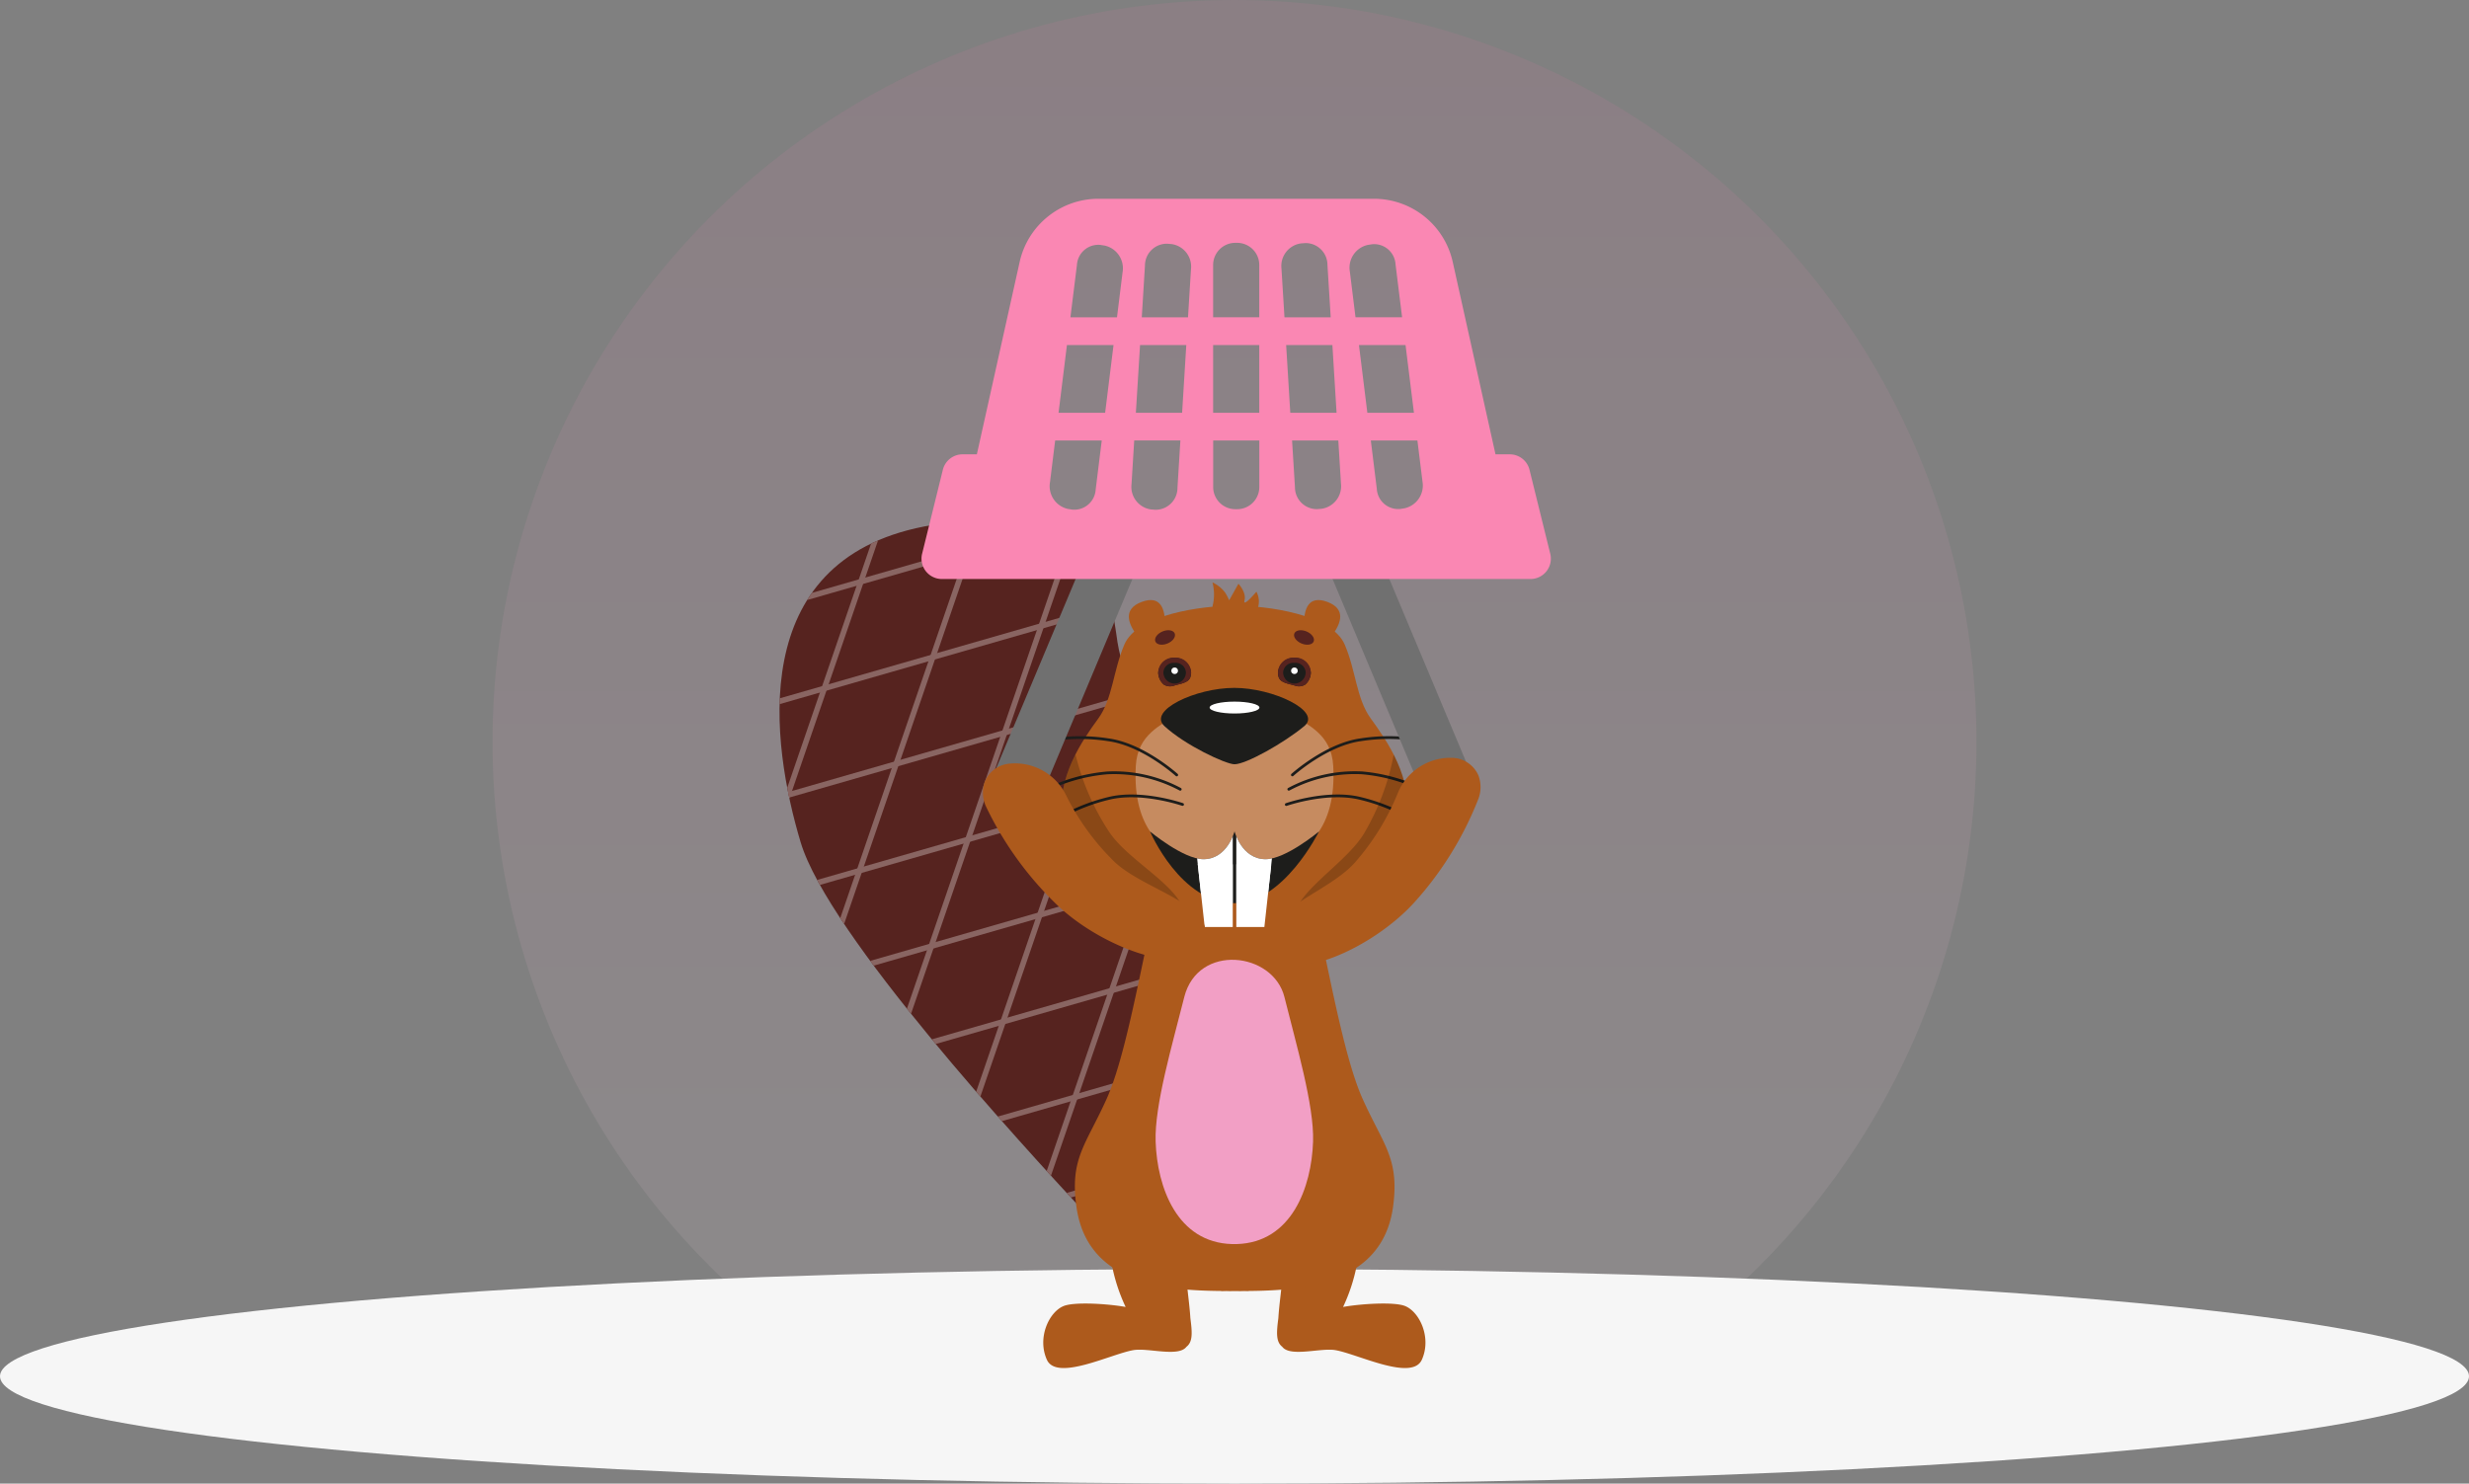
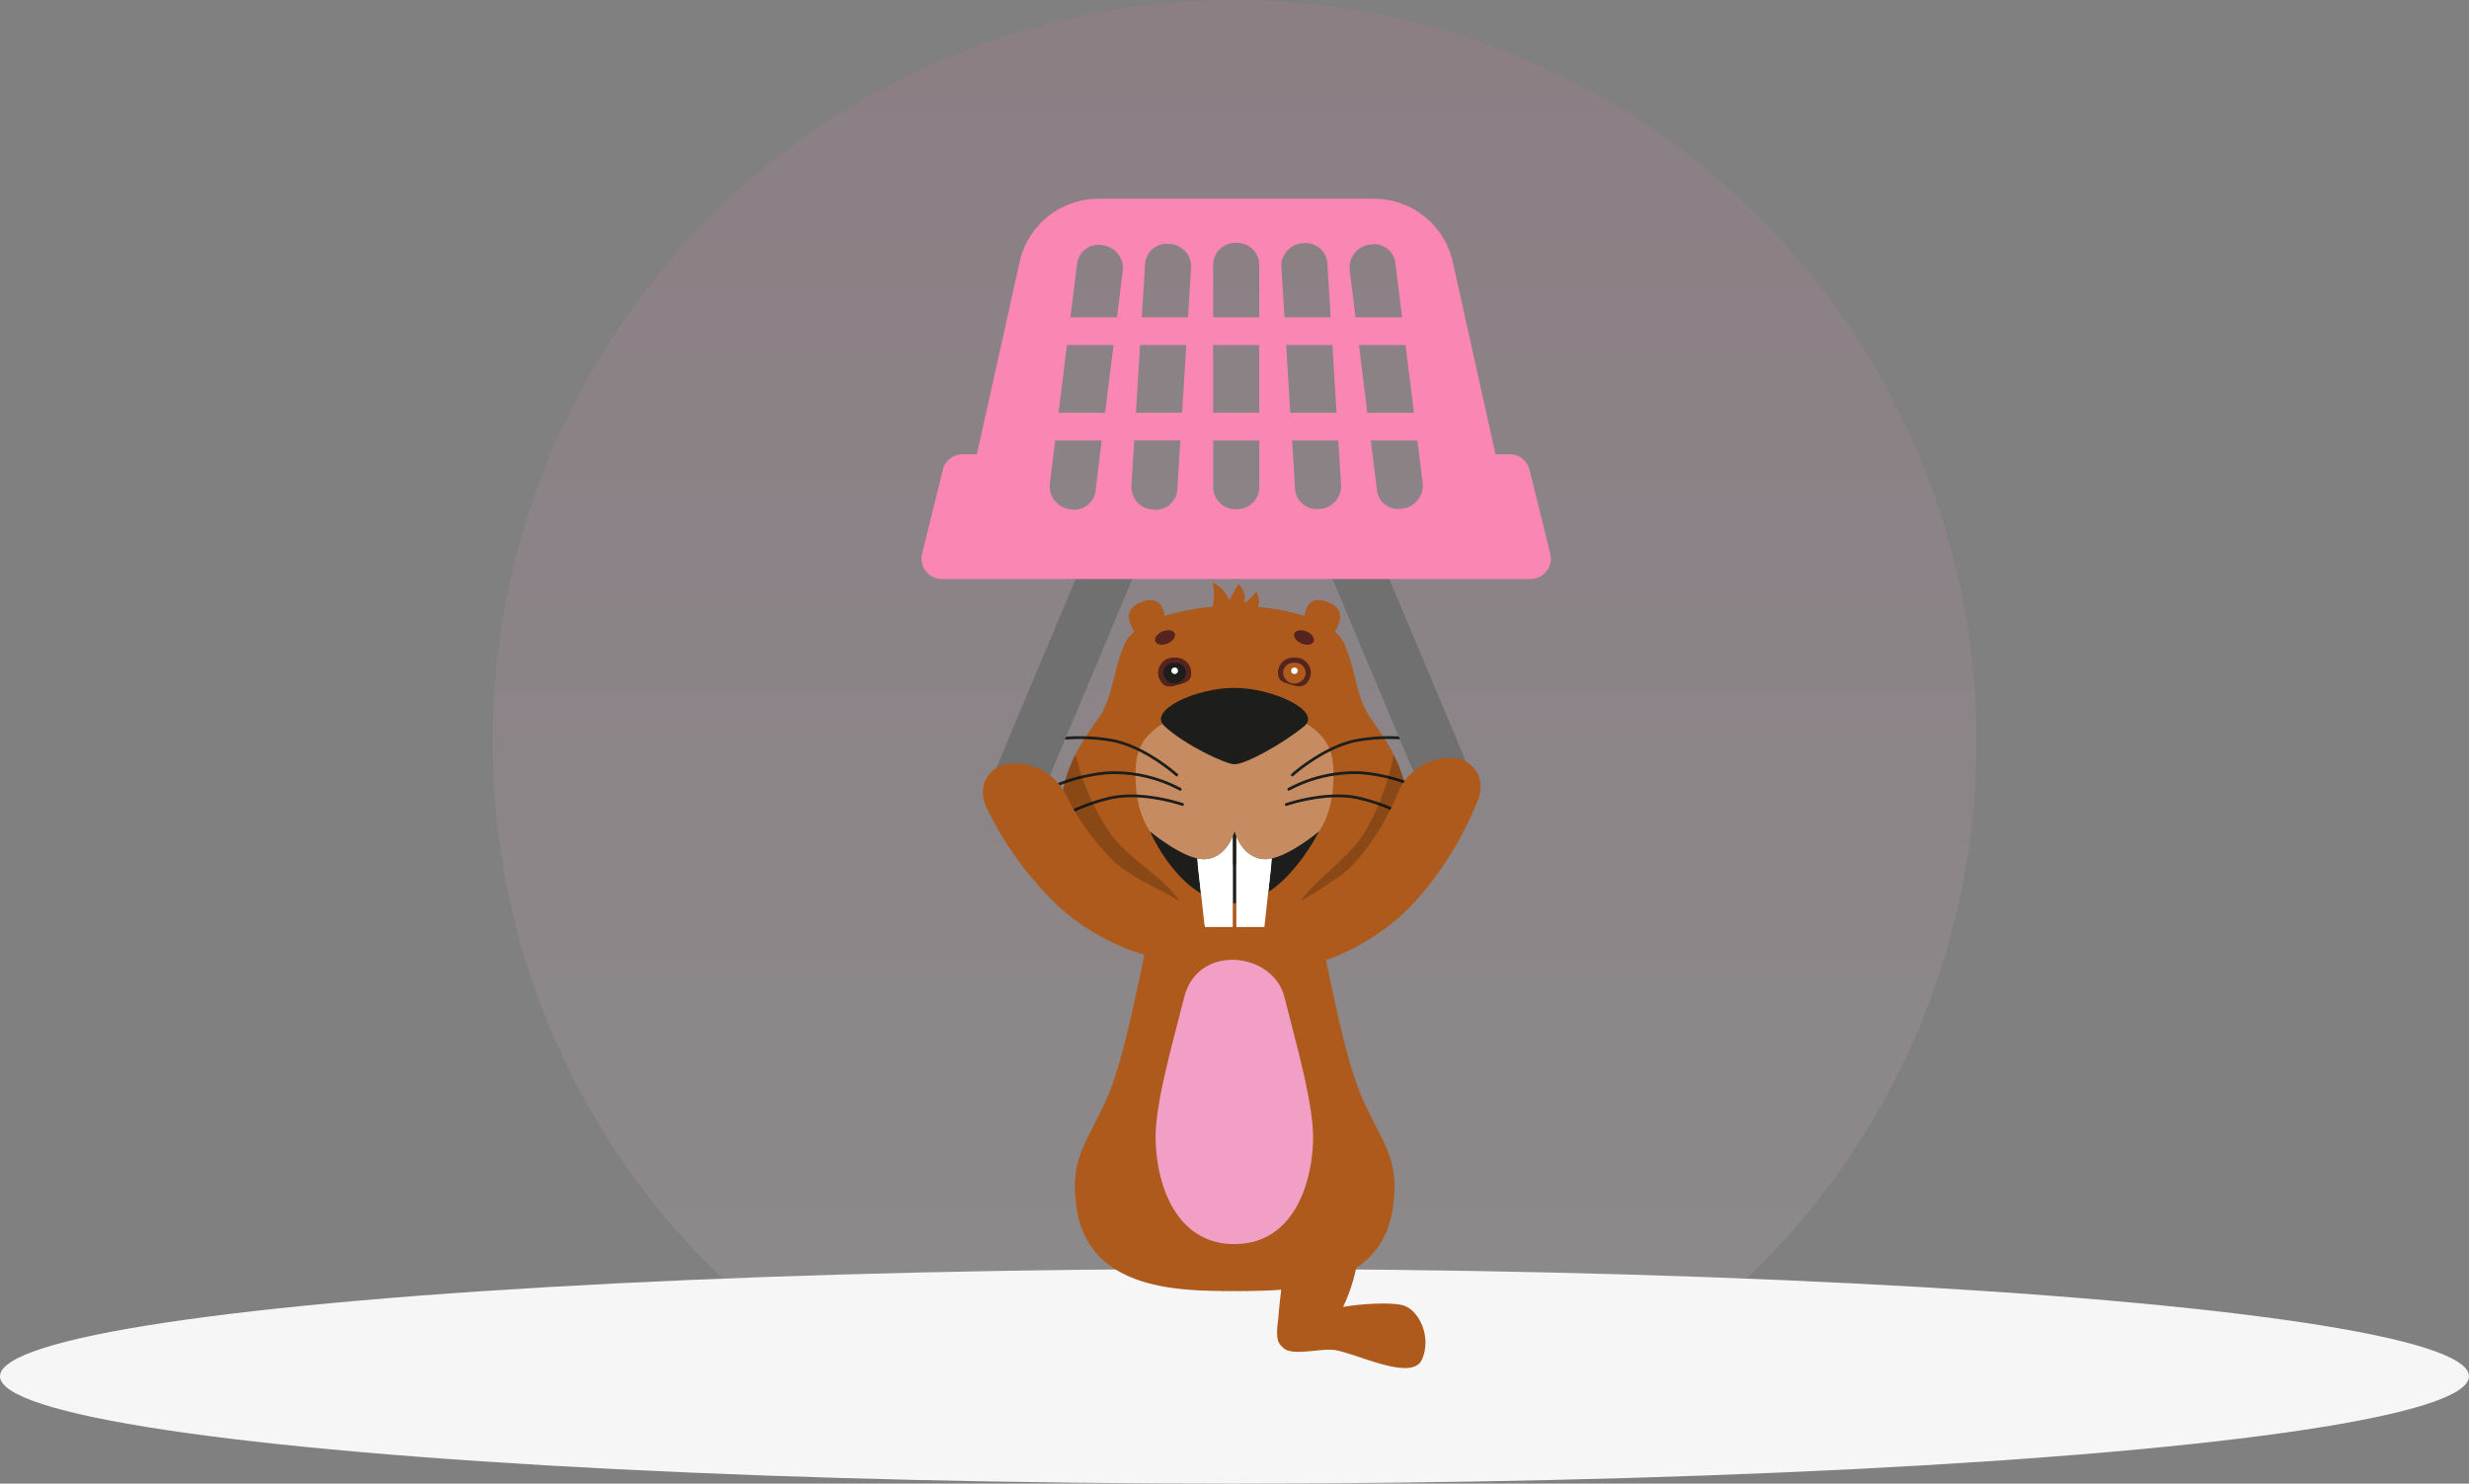
<svg xmlns="http://www.w3.org/2000/svg" width="303.284" height="182.284" viewBox="0 0 303.284 182.284">
  <rect x="0" y="0" width="303.284" height="182.284" fill="#808080" stroke="none" />
  <defs>
    <linearGradient id="linear-gradient" x1="0.5" x2="0.5" y2="1" gradientUnits="objectBoundingBox">
      <stop offset="0" stop-color="#fdedf4" />
      <stop offset="1" stop-color="#ee74ab" />
    </linearGradient>
    <clipPath id="clip-path">
-       <path id="Pfad_13194" data-name="Pfad 13194" d="M256.064,663.823c-3.235,4.082-8.752,3.55-16.276-4.622s-31.363-33.977-34.778-45.367c-3.646-12.161-6.8-34.5,15.155-38.8s22.858,8.145,23.767,14.235c.636,4.261,6.065,19.34,9.167,31.435S262.775,655.355,256.064,663.823Z" transform="translate(-202.412 -574.15)" fill="none" />
-     </clipPath>
+       </clipPath>
    <clipPath id="clip-path-2">
      <path id="Pfad_13202" data-name="Pfad 13202" d="M529.7,665.12a1.473,1.473,0,0,1-2.021,1.581c-1.3-.326-2.022-.475-2.022-1.581a2.022,2.022,0,0,1,4.043,0Z" transform="translate(-525.661 -663.117)" fill="none" />
    </clipPath>
    <clipPath id="clip-path-3">
      <path id="Pfad_13205" data-name="Pfad 13205" d="M447.9,665.12a1.473,1.473,0,0,0,2.022,1.581c1.3-.326,2.022-.475,2.022-1.581a2.022,2.022,0,0,0-4.043,0Z" transform="translate(-447.901 -663.117)" fill="none" />
    </clipPath>
    <clipPath id="clip-path-4">
      <path id="Pfad_13213" data-name="Pfad 13213" d="M452.991,776.842s.884,3.425,3.811,3.423c2.485,0,6.564-3.411,6.564-3.411s-4.339,8.814-10.375,8.814c-6.629,0-10.376-8.812-10.376-8.812s4.081,3.409,6.566,3.409c2.926,0,3.809-3.423,3.809-3.423" transform="translate(-442.615 -776.842)" fill="none" />
    </clipPath>
    <clipPath id="clip-path-5">
      <path id="Pfad_13221" data-name="Pfad 13221" d="M423.049,644.12c-1.773-2.432-1.833-5.93-3.209-9.1-1.612-3.716-9.52-4.764-13.529-4.764S394.4,631.3,392.783,635.02c-1.376,3.171-1.437,6.669-3.209,9.1-1.955,2.681-5.175,7.286-4.413,12.431s5.526,10.861,21.15,10.861,20.388-5.716,21.15-10.861S425,646.8,423.049,644.12Z" transform="translate(-385.047 -630.256)" fill="none" />
    </clipPath>
  </defs>
  <g id="Gruppe_6994" data-name="Gruppe 6994" transform="translate(-1471 -239.716)">
    <circle id="Ellipse_670" data-name="Ellipse 670" cx="91.142" cy="91.142" r="91.142" transform="translate(1713.784 422) rotate(180)" opacity="0.1" fill="url(#linear-gradient)" />
    <ellipse id="Ellipse_671" data-name="Ellipse 671" cx="151.642" cy="13.186" rx="151.642" ry="13.186" transform="translate(1471 395.628)" fill="#f6f6f6" />
    <g id="Gruppe_6908" data-name="Gruppe 6908" transform="translate(1566.752 264.137)">
      <g id="Gruppe_6896" data-name="Gruppe 6896" transform="translate(0 0)">
        <g id="Gruppe_6900" data-name="Gruppe 6900" transform="translate(0 0)">
          <g id="Gruppe_6894" data-name="Gruppe 6894" transform="translate(0 0)">
            <g id="Gruppe_6785" data-name="Gruppe 6785">
              <g id="Gruppe_6769" data-name="Gruppe 6769" transform="translate(0 39.384)">
                <g id="Gruppe_6768" data-name="Gruppe 6768">
                  <g id="Gruppe_6747" data-name="Gruppe 6747">
                    <g id="Gruppe_6746" data-name="Gruppe 6746" clip-path="url(#clip-path)">
                      <g id="Gruppe_6745" data-name="Gruppe 6745" transform="translate(-57.47 -45.754)">
                        <rect id="Rechteck_3479" data-name="Rechteck 3479" width="163.281" height="156.892" transform="translate(36.26 6.111) rotate(8.947)" fill="#56231f" />
                        <g id="Gruppe_6744" data-name="Gruppe 6744" transform="translate(0 0)">
                          <g id="Gruppe_6742" data-name="Gruppe 6742" transform="translate(0 29.086)">
                            <rect id="Rechteck_3480" data-name="Rechteck 3480" width="156.917" height="0.683" transform="translate(25.126 130.708) rotate(-16.052)" fill="#896562" />
                            <rect id="Rechteck_3481" data-name="Rechteck 3481" width="156.917" height="0.683" transform="translate(21.985 119.793) rotate(-16.052)" fill="#896562" />
                            <rect id="Rechteck_3482" data-name="Rechteck 3482" width="156.917" height="0.683" transform="translate(18.844 108.878) rotate(-16.052)" fill="#896562" />
                            <rect id="Rechteck_3483" data-name="Rechteck 3483" width="156.916" height="0.683" transform="translate(15.704 97.963) rotate(-16.052)" fill="#896562" />
                            <rect id="Rechteck_3484" data-name="Rechteck 3484" width="156.916" height="0.683" transform="translate(12.563 87.048) rotate(-16.052)" fill="#896562" />
                            <rect id="Rechteck_3485" data-name="Rechteck 3485" width="156.917" height="0.683" transform="translate(9.422 76.133) rotate(-16.052)" fill="#896562" />
                            <rect id="Rechteck_3486" data-name="Rechteck 3486" width="156.917" height="0.683" transform="translate(6.281 65.218) rotate(-16.052)" fill="#896562" />
                            <rect id="Rechteck_3487" data-name="Rechteck 3487" width="156.916" height="0.683" transform="translate(3.141 54.303) rotate(-16.052)" fill="#896562" />
                            <rect id="Rechteck_3488" data-name="Rechteck 3488" width="156.917" height="0.683" transform="translate(0 43.389) rotate(-16.052)" fill="#896562" />
                          </g>
                          <g id="Gruppe_6743" data-name="Gruppe 6743" transform="translate(10.487 0)">
                            <rect id="Rechteck_3489" data-name="Rechteck 3489" width="156.916" height="0.683" transform="translate(0 148.417) rotate(-71.055)" fill="#896562" />
                            <rect id="Rechteck_3490" data-name="Rechteck 3490" width="156.917" height="0.683" transform="translate(10.743 152.105) rotate(-71.055)" fill="#896562" />
                            <rect id="Rechteck_3491" data-name="Rechteck 3491" width="156.917" height="0.683" transform="translate(21.485 155.792) rotate(-71.055)" fill="#896562" />
                            <rect id="Rechteck_3492" data-name="Rechteck 3492" width="156.916" height="0.683" transform="translate(32.228 159.48) rotate(-71.055)" fill="#896562" />
                            <rect id="Rechteck_3493" data-name="Rechteck 3493" width="156.916" height="0.683" transform="translate(42.97 163.168) rotate(-71.055)" fill="#896562" />
                            <rect id="Rechteck_3494" data-name="Rechteck 3494" width="156.916" height="0.683" transform="translate(53.713 166.856) rotate(-71.055)" fill="#896562" />
                            <rect id="Rechteck_3495" data-name="Rechteck 3495" width="156.916" height="0.683" transform="translate(64.455 170.544) rotate(-71.055)" fill="#896562" />
                            <rect id="Rechteck_3496" data-name="Rechteck 3496" width="156.917" height="0.683" transform="translate(75.197 174.231) rotate(-71.055)" fill="#896562" />
                            <rect id="Rechteck_3497" data-name="Rechteck 3497" width="156.917" height="0.683" transform="translate(85.94 177.919) rotate(-71.055)" fill="#896562" />
                          </g>
                        </g>
                      </g>
                    </g>
                  </g>
                  <path id="Pfad_13195" data-name="Pfad 13195" d="M540.82,1007.8c-1.331-.543-5.414-.283-7.621.11a21.774,21.774,0,0,0,1.692-5.187c1.273-6.462-.334-12.245-3.588-12.917s-6.685,4.888-5.8,12.491a20.861,20.861,0,0,1,.119,3.24c-.119,1.143-.3,2.494-.375,3.75-.224,1.719-.321,2.9.479,3.515.974,1.3,4.7.112,6.5.411,2.723.451,9.441,3.879,10.651,1.173S542.6,1008.523,540.82,1007.8Z" transform="translate(-463.97 -911.134)" fill="#ad5a1c" />
                  <path id="Pfad_13196" data-name="Pfad 13196" d="M429.03,823.981c-3.075-6.834-5.282-23.507-7.009-26.722-1.165-2.167-5.286-2.664-7.152-2.778l0-.034s-.172,0-.464.011c-.292-.011-.464-.011-.464-.011l0,.034h-.04l0-.034s-.172,0-.464.011l-.128,0-.127,0c-.292-.011-.464-.011-.464-.011l0,.034h-.04l0-.034s-.172,0-.464.011c-.292-.011-.464-.011-.464-.011l0,.034c-1.866.114-5.987.611-7.152,2.778-1.728,3.214-3.934,19.888-7.01,26.722-2.572,5.716-4.557,7.336-3.7,13.338,1.363,9.545,11.249,10.208,17.7,10.27a.946.946,0,0,0,.169.019c.149,0,.3-.008.464-.011s.315.006.464.011l.024,0,.024,0c.149,0,.3-.008.464-.011l.127,0,.128,0c.159,0,.315.006.464.011l.024,0,.024,0c.149,0,.3-.008.464-.011s.315.006.464.011a.947.947,0,0,0,.169-.019c6.447-.062,16.333-.725,17.7-10.27C433.588,831.318,431.6,829.7,429.03,823.981Z" transform="translate(-357.404 -752.776)" fill="#ad5a1c" />
                  <g id="Gruppe_6767" data-name="Gruppe 6767" transform="translate(29.508 7.751)">
                    <g id="Gruppe_6766" data-name="Gruppe 6766" transform="translate(0 2.169)">
                      <g id="Gruppe_6765" data-name="Gruppe 6765">
                        <g id="Gruppe_6764" data-name="Gruppe 6764">
                          <path id="Pfad_13197" data-name="Pfad 13197" d="M423.049,644.12c-1.773-2.432-1.833-5.93-3.209-9.1-1.612-3.716-9.52-4.764-13.529-4.764S394.4,631.3,392.783,635.02c-1.376,3.171-1.437,6.669-3.209,9.1-1.955,2.681-5.175,7.286-4.413,12.431s5.526,10.861,21.15,10.861,20.388-5.716,21.15-10.861S425,646.8,423.049,644.12Z" transform="translate(-379.926 -629.562)" fill="#ad5a1c" />
                          <path id="Pfad_13198" data-name="Pfad 13198" d="M457.473,694.17c-.217-3.992-3.256-4.988-4.771-6.236-2.247-1.851-5.355-3.149-7.355-3.149s-5.108,1.3-7.355,3.149c-1.515,1.248-4.553,2.245-4.771,6.236s.679,6.57,1.929,8.3c1.72,2.378,7.262,5.514,10.2,5.514s8.475-3.134,10.195-5.512C456.792,700.741,457.691,698.161,457.473,694.17Z" transform="translate(-418.962 -673.777)" fill="#c68b60" />
                          <g id="Gruppe_6748" data-name="Gruppe 6748" transform="translate(17.346 10.792)">
                            <path id="Pfad_13199" data-name="Pfad 13199" d="M467.292,688.336c-2.54,2.111-7.19,4.7-8.575,4.693-1.077,0-6.076-2.34-8.615-4.693-2.067-1.916,3.847-4.692,8.594-4.692S469.489,686.51,467.292,688.336Z" transform="translate(-449.678 -683.644)" fill="#1d1d1b" />
-                             <ellipse id="Ellipse_650" data-name="Ellipse 650" cx="3.056" cy="0.73" rx="3.056" ry="0.73" transform="translate(5.984 1.688)" fill="#fff" />
                          </g>
                          <g id="Gruppe_6752" data-name="Gruppe 6752" transform="translate(31.719 6.909)">
                            <g id="Gruppe_6751" data-name="Gruppe 6751">
                              <g id="Gruppe_6750" data-name="Gruppe 6750" clip-path="url(#clip-path-2)">
                                <g id="Gruppe_6749" data-name="Gruppe 6749" transform="translate(0 0.174)">
-                                   <path id="Pfad_13200" data-name="Pfad 13200" d="M529.7,665.866a2.022,2.022,0,0,1-4.043,0,2.032,2.032,0,0,1,4.043,0Z" transform="translate(-525.661 -664.037)" fill="#1d1d1b" />
                                  <path id="Pfad_13201" data-name="Pfad 13201" d="M527.683,664.672a1.253,1.253,0,0,1,1.386,1.193,1.387,1.387,0,0,1-2.773,0,1.253,1.253,0,0,1,1.387-1.193m0-.635a1.872,1.872,0,0,0-2.022,1.829,2.022,2.022,0,0,0,4.043,0,1.872,1.872,0,0,0-2.021-1.829Z" transform="translate(-525.661 -664.037)" fill="#56231f" />
                                </g>
                                <ellipse id="Ellipse_651" data-name="Ellipse 651" cx="0.405" cy="0.401" rx="0.405" ry="0.401" transform="translate(1.617 1.379)" fill="#fff" />
                              </g>
                            </g>
                          </g>
                          <g id="Gruppe_6756" data-name="Gruppe 6756" transform="translate(17.01 6.909)">
                            <g id="Gruppe_6755" data-name="Gruppe 6755">
                              <g id="Gruppe_6754" data-name="Gruppe 6754" clip-path="url(#clip-path-3)">
                                <g id="Gruppe_6753" data-name="Gruppe 6753" transform="translate(0 0.174)">
                                  <path id="Pfad_13203" data-name="Pfad 13203" d="M447.9,665.866a2.022,2.022,0,0,0,4.043,0,2.032,2.032,0,0,0-4.043,0Z" transform="translate(-447.901 -664.037)" fill="#1d1d1b" />
                                  <path id="Pfad_13204" data-name="Pfad 13204" d="M449.923,664.672a1.253,1.253,0,0,1,1.386,1.193,1.387,1.387,0,0,1-2.773,0,1.253,1.253,0,0,1,1.387-1.193m0-.635a1.872,1.872,0,0,0-2.022,1.829,2.022,2.022,0,0,0,4.043,0,1.872,1.872,0,0,0-2.022-1.829Z" transform="translate(-447.901 -664.037)" fill="#56231f" />
                                </g>
                                <ellipse id="Ellipse_652" data-name="Ellipse 652" cx="0.405" cy="0.401" rx="0.405" ry="0.401" transform="translate(1.617 1.379)" fill="#fff" />
                              </g>
                            </g>
                          </g>
                          <path id="Pfad_13206" data-name="Pfad 13206" d="M543.234,633.739s-2.427-8.668,2.247-6.915C550.025,628.529,543.234,633.739,543.234,633.739Z" transform="translate(-507.68 -626.59)" fill="#ad5a1c" />
                          <path id="Pfad_13207" data-name="Pfad 13207" d="M432.655,633.739s2.427-8.668-2.247-6.915C425.864,628.529,432.655,633.739,432.655,633.739Z" transform="translate(-415.437 -626.59)" fill="#ad5a1c" />
                          <g id="Gruppe_6757" data-name="Gruppe 6757" transform="translate(32.59 16.762)">
                            <path id="Pfad_13208" data-name="Pfad 13208" d="M534.318,720.1a.171.171,0,0,1-.115-.3c.041-.038,4.179-3.767,8.49-4.36a22.761,22.761,0,0,1,10.8.937.171.171,0,1,1-.13.315,22.433,22.433,0,0,0-10.619-.914c-4.207.579-8.266,4.237-8.307,4.274A.17.17,0,0,1,534.318,720.1Z" transform="translate(-533.413 -715.205)" fill="#1d1d1b" />
                            <path id="Pfad_13209" data-name="Pfad 13209" d="M551.245,741.746a.171.171,0,0,1-.105-.036,21.24,21.24,0,0,0-10.194-3.671,17.007,17.007,0,0,0-8.877,1.993.171.171,0,0,1-.17-.3,17.359,17.359,0,0,1,9.081-2.036,21.593,21.593,0,0,1,10.372,3.743.171.171,0,0,1-.106.3Z" transform="translate(-531.52 -733.397)" fill="#1d1d1b" />
                            <path id="Pfad_13210" data-name="Pfad 13210" d="M549.4,758.69a.169.169,0,0,1-.12-.049,22.972,22.972,0,0,0-9.775-5.079c-3.982-1-8.965.72-9.015.737a.171.171,0,1,1-.113-.322c.051-.018,5.13-1.769,9.211-.746a23.316,23.316,0,0,1,9.932,5.167.171.171,0,0,1-.12.292Z" transform="translate(-530.267 -745.778)" fill="#1d1d1b" />
                          </g>
                          <g id="Gruppe_6760" data-name="Gruppe 6760" transform="translate(16.01 28.421)">
                            <g id="Gruppe_6759" data-name="Gruppe 6759">
                              <g id="Gruppe_6758" data-name="Gruppe 6758" clip-path="url(#clip-path-4)">
                                <ellipse id="Ellipse_653" data-name="Ellipse 653" cx="13.981" cy="8.801" rx="13.981" ry="8.801" transform="translate(-2.825 -4.726)" fill="#1d1d1b" />
                                <path id="Pfad_13211" data-name="Pfad 13211" d="M503.144,776.107l-1.07,9.692h-3.445V773.392Z" transform="translate(-488.033 -774.044)" fill="#fff" />
                                <path id="Pfad_13212" data-name="Pfad 13212" d="M472.438,776.107l1.07,9.692h3.445V773.392Z" transform="translate(-466.797 -774.044)" fill="#fff" />
                              </g>
                            </g>
                            <path id="Pfad_13214" data-name="Pfad 13214" d="M502.908,798.425l-.835,7.559h-3.445v-7.7Z" transform="translate(-488.032 -794.23)" fill="#fff" />
                            <path id="Pfad_13215" data-name="Pfad 13215" d="M473.577,798.069l.855,7.739h3.445v-7.7Z" transform="translate(-467.72 -794.054)" fill="#fff" />
                          </g>
                          <g id="Gruppe_6761" data-name="Gruppe 6761" transform="translate(0 16.762)">
                            <path id="Pfad_13216" data-name="Pfad 13216" d="M377.252,720.1a.17.17,0,0,1-.115-.044c-.041-.037-4.1-3.7-8.307-4.274a22.424,22.424,0,0,0-10.619.914.171.171,0,1,1-.13-.315,22.775,22.775,0,0,1,10.8-.937c4.311.593,8.449,4.322,8.49,4.36a.171.171,0,0,1-.115.3Z" transform="translate(-357.975 -715.205)" fill="#1d1d1b" />
                            <path id="Pfad_13217" data-name="Pfad 13217" d="M359.657,741.746a.171.171,0,0,1-.106-.3,21.6,21.6,0,0,1,10.372-3.742A17.363,17.363,0,0,1,379,739.735a.171.171,0,0,1-.17.3,16.984,16.984,0,0,0-8.877-1.992,21.244,21.244,0,0,0-10.194,3.671A.17.17,0,0,1,359.657,741.746Z" transform="translate(-359.2 -733.397)" fill="#1d1d1b" />
                            <path id="Pfad_13218" data-name="Pfad 13218" d="M362.764,758.691a.171.171,0,0,1-.12-.292,23.317,23.317,0,0,1,9.932-5.168c4.08-1.022,9.16.728,9.211.746a.171.171,0,0,1-.113.322c-.05-.017-5.035-1.734-9.015-.737a22.968,22.968,0,0,0-9.775,5.079A.17.17,0,0,1,362.764,758.691Z" transform="translate(-361.72 -745.779)" fill="#1d1d1b" />
                          </g>
                          <g id="Gruppe_6763" data-name="Gruppe 6763" transform="translate(5.121 0.693)">
                            <g id="Gruppe_6762" data-name="Gruppe 6762" clip-path="url(#clip-path-5)">
                              <path id="Pfad_13219" data-name="Pfad 13219" d="M.973,1.1A4.077,4.077,0,0,0,0,3.868,41.57,41.57,0,0,0,2.992,18.274c2.935,7.343,11.136,14.969,14.426,12,4.036-3.645-3.84-8.983-5.805-13.9A30.067,30.067,0,0,1,9.549,6.583,6.982,6.982,0,0,0,4.791.183,3.62,3.62,0,0,0,.973,1.1Z" transform="matrix(0.978, -0.208, 0.208, 0.978, -8.877, 14.227)" opacity="0.2" />
                              <path id="Pfad_13220" data-name="Pfad 13220" d="M17.58,1.1a4.078,4.078,0,0,1,.972,2.765,41.571,41.571,0,0,1-2.992,14.406c-2.935,7.343-11.136,14.969-14.426,12-4.036-3.645,3.84-8.983,5.805-13.9A30.066,30.066,0,0,0,9,6.583a6.982,6.982,0,0,1,4.758-6.4A3.62,3.62,0,0,1,17.58,1.1Z" transform="translate(32.898 10.7) rotate(9)" opacity="0.2" />
                            </g>
                          </g>
                        </g>
                      </g>
                      <ellipse id="Ellipse_654" data-name="Ellipse 654" cx="0.801" cy="1.286" rx="0.801" ry="1.286" transform="matrix(0.387, -0.922, 0.922, 0.387, 33.425, 4.84)" fill="#56231f" />
                      <ellipse id="Ellipse_655" data-name="Ellipse 655" cx="1.286" cy="0.801" rx="1.286" ry="0.801" transform="matrix(0.922, -0.387, 0.387, 0.922, 16.354, 4.357)" fill="#56231f" />
                    </g>
                    <path id="Pfad_13222" data-name="Pfad 13222" d="M485.2,617.327l1.136-2.037s.994,1.056.749,2.037,1.459-1.056,1.459-1.056a2.568,2.568,0,0,1,.164,2.045c-.409,1.063-2.127,1.718-3.6,1.636s-2.208-1.145-1.881-2.209a5.85,5.85,0,0,0-.082-2.617,4.148,4.148,0,0,1,1.583,1.288A8.094,8.094,0,0,1,485.2,617.327Z" transform="translate(-459.471 -615.126)" fill="#ad5a1c" />
                  </g>
-                   <path id="Pfad_13223" data-name="Pfad 13223" d="M375.972,1007.8c1.331-.543,5.414-.283,7.621.11a21.771,21.771,0,0,1-1.693-5.187c-1.272-6.462.334-12.245,3.589-12.917s6.684,4.888,5.8,12.491a20.868,20.868,0,0,0-.119,3.24c.119,1.143.3,2.494.376,3.75.224,1.719.321,2.9-.48,3.515-.974,1.3-4.7.112-6.5.411-2.723.451-9.441,3.879-10.651,1.173S374.19,1008.523,375.972,1007.8Z" transform="translate(-341.076 -911.134)" fill="#ad5a1c" />
                  <path id="Pfad_13224" data-name="Pfad 13224" d="M462.137,864.85c-1.379-5.557-10.636-6.65-12.308,0-1.495,5.946-3.663,13.307-3.516,17.743.186,5.635,2.638,12.408,9.377,12.6q.148,0,.293,0t.293,0c6.74-.19,9.191-6.963,9.377-12.6C465.8,878.158,463.56,870.585,462.137,864.85Z" transform="translate(-400.111 -806.143)" fill="#f29fc5" />
                </g>
              </g>
              <g id="Gruppe_6770" data-name="Gruppe 6770" transform="translate(25.915 42.185)">
                <rect id="Rechteck_3498" data-name="Rechteck 3498" width="6.431" height="31.968" transform="matrix(0.922, 0.387, -0.387, 0.922, 12.363, 0)" fill="#707070" />
                <rect id="Rechteck_3499" data-name="Rechteck 3499" width="6.431" height="31.968" transform="matrix(-0.922, 0.387, -0.387, -0.922, 59.464, 29.48)" fill="#707070" />
              </g>
              <path id="Pfad_13225" data-name="Pfad 13225" d="M.625,1.492A4.078,4.078,0,0,0,.048,4.366,41.573,41.573,0,0,0,5.024,18.212c3.932,6.861,13.118,13.266,15.96,9.865,3.487-4.174-5.057-8.359-7.69-12.953a30.061,30.061,0,0,1-3.411-9.4A6.983,6.983,0,0,0,4.278.048,3.62,3.62,0,0,0,.625,1.492Z" transform="translate(24.139 70.537) rotate(-16)" fill="#ad5a1c" />
              <path id="Pfad_13226" data-name="Pfad 13226" d="M21.554,1.538a4.077,4.077,0,0,1,.533,2.882A41.568,41.568,0,0,1,16.9,18.189C12.866,24.989,3.583,31.254.793,27.81c-3.424-4.226,5.184-8.281,7.886-12.834a30.063,30.063,0,0,0,3.553-9.351A6.983,6.983,0,0,1,17.923.038,3.62,3.62,0,0,1,21.554,1.538Z" transform="translate(64.989 65.233) rotate(11)" fill="#ad5a1c" />
              <path id="Pfad_13227" data-name="Pfad 13227" d="M371.434,381.621l-2.548-10.32a2.5,2.5,0,0,0-2.428-1.9h-1.751l-5.252-23.636A9.915,9.915,0,0,0,349.776,338H315.935a9.915,9.915,0,0,0-9.679,7.764L301,369.4h-1.751a2.5,2.5,0,0,0-2.428,1.9l-2.548,10.32a2.5,2.5,0,0,0,2.428,3.1h72.3A2.5,2.5,0,0,0,371.434,381.621Zm-22.44-37.944.546-.087a2.632,2.632,0,0,1,2.888,2.47l.805,6.5h-5.722l-.695-5.61A2.864,2.864,0,0,1,348.994,343.677ZM321.046,355.97h5.68l-.513,8.323h-5.68Zm-4.289,8.323h-5.722l1.031-8.323h5.722Zm13.266-8.323h5.666v8.323h-5.666Zm8.968,0h5.68l.513,8.323H339.5Zm8.944,0h5.722l1.03,8.323h-5.722Zm-7.15-12.481.552-.044a2.687,2.687,0,0,1,2.728,2.692l.4,6.428h-5.68l-.368-5.979A2.8,2.8,0,0,1,340.784,343.489Zm-8.038-.073h.219a2.723,2.723,0,0,1,2.723,2.723v6.425h-5.666V346.14A2.723,2.723,0,0,1,332.746,343.416Zm-8.371.109.552.044a2.8,2.8,0,0,1,2.372,3.1l-.363,5.9h-5.68l.391-6.348A2.687,2.687,0,0,1,324.375,343.525Zm-8.2.145.546.087a2.863,2.863,0,0,1,2.176,3.278l-.684,5.53h-5.722l.8-6.425A2.632,2.632,0,0,1,316.171,343.67Zm-3.47,32.522-.546-.087a2.864,2.864,0,0,1-2.177-3.278l.635-5.128h5.722l-.746,6.023A2.633,2.633,0,0,1,312.7,376.192Zm10.216.022-.552-.044a2.8,2.8,0,0,1-2.372-3.1l.331-5.375H326l-.359,5.824A2.687,2.687,0,0,1,322.916,376.213Zm10.049-.073h-.219a2.723,2.723,0,0,1-2.723-2.723V367.7h5.666v5.719A2.723,2.723,0,0,1,332.965,376.141Zm10.382-.051-.552.044a2.687,2.687,0,0,1-2.728-2.692l-.354-5.744h5.68l.326,5.3A2.8,2.8,0,0,1,343.347,376.089Zm10.209-.065-.546.087a2.632,2.632,0,0,1-2.888-2.471l-.736-5.944h5.722l.625,5.049A2.864,2.864,0,0,1,353.556,376.025Z" transform="translate(-276.757 -338)" fill="#fa87b3" />
            </g>
          </g>
        </g>
      </g>
    </g>
  </g>
</svg>